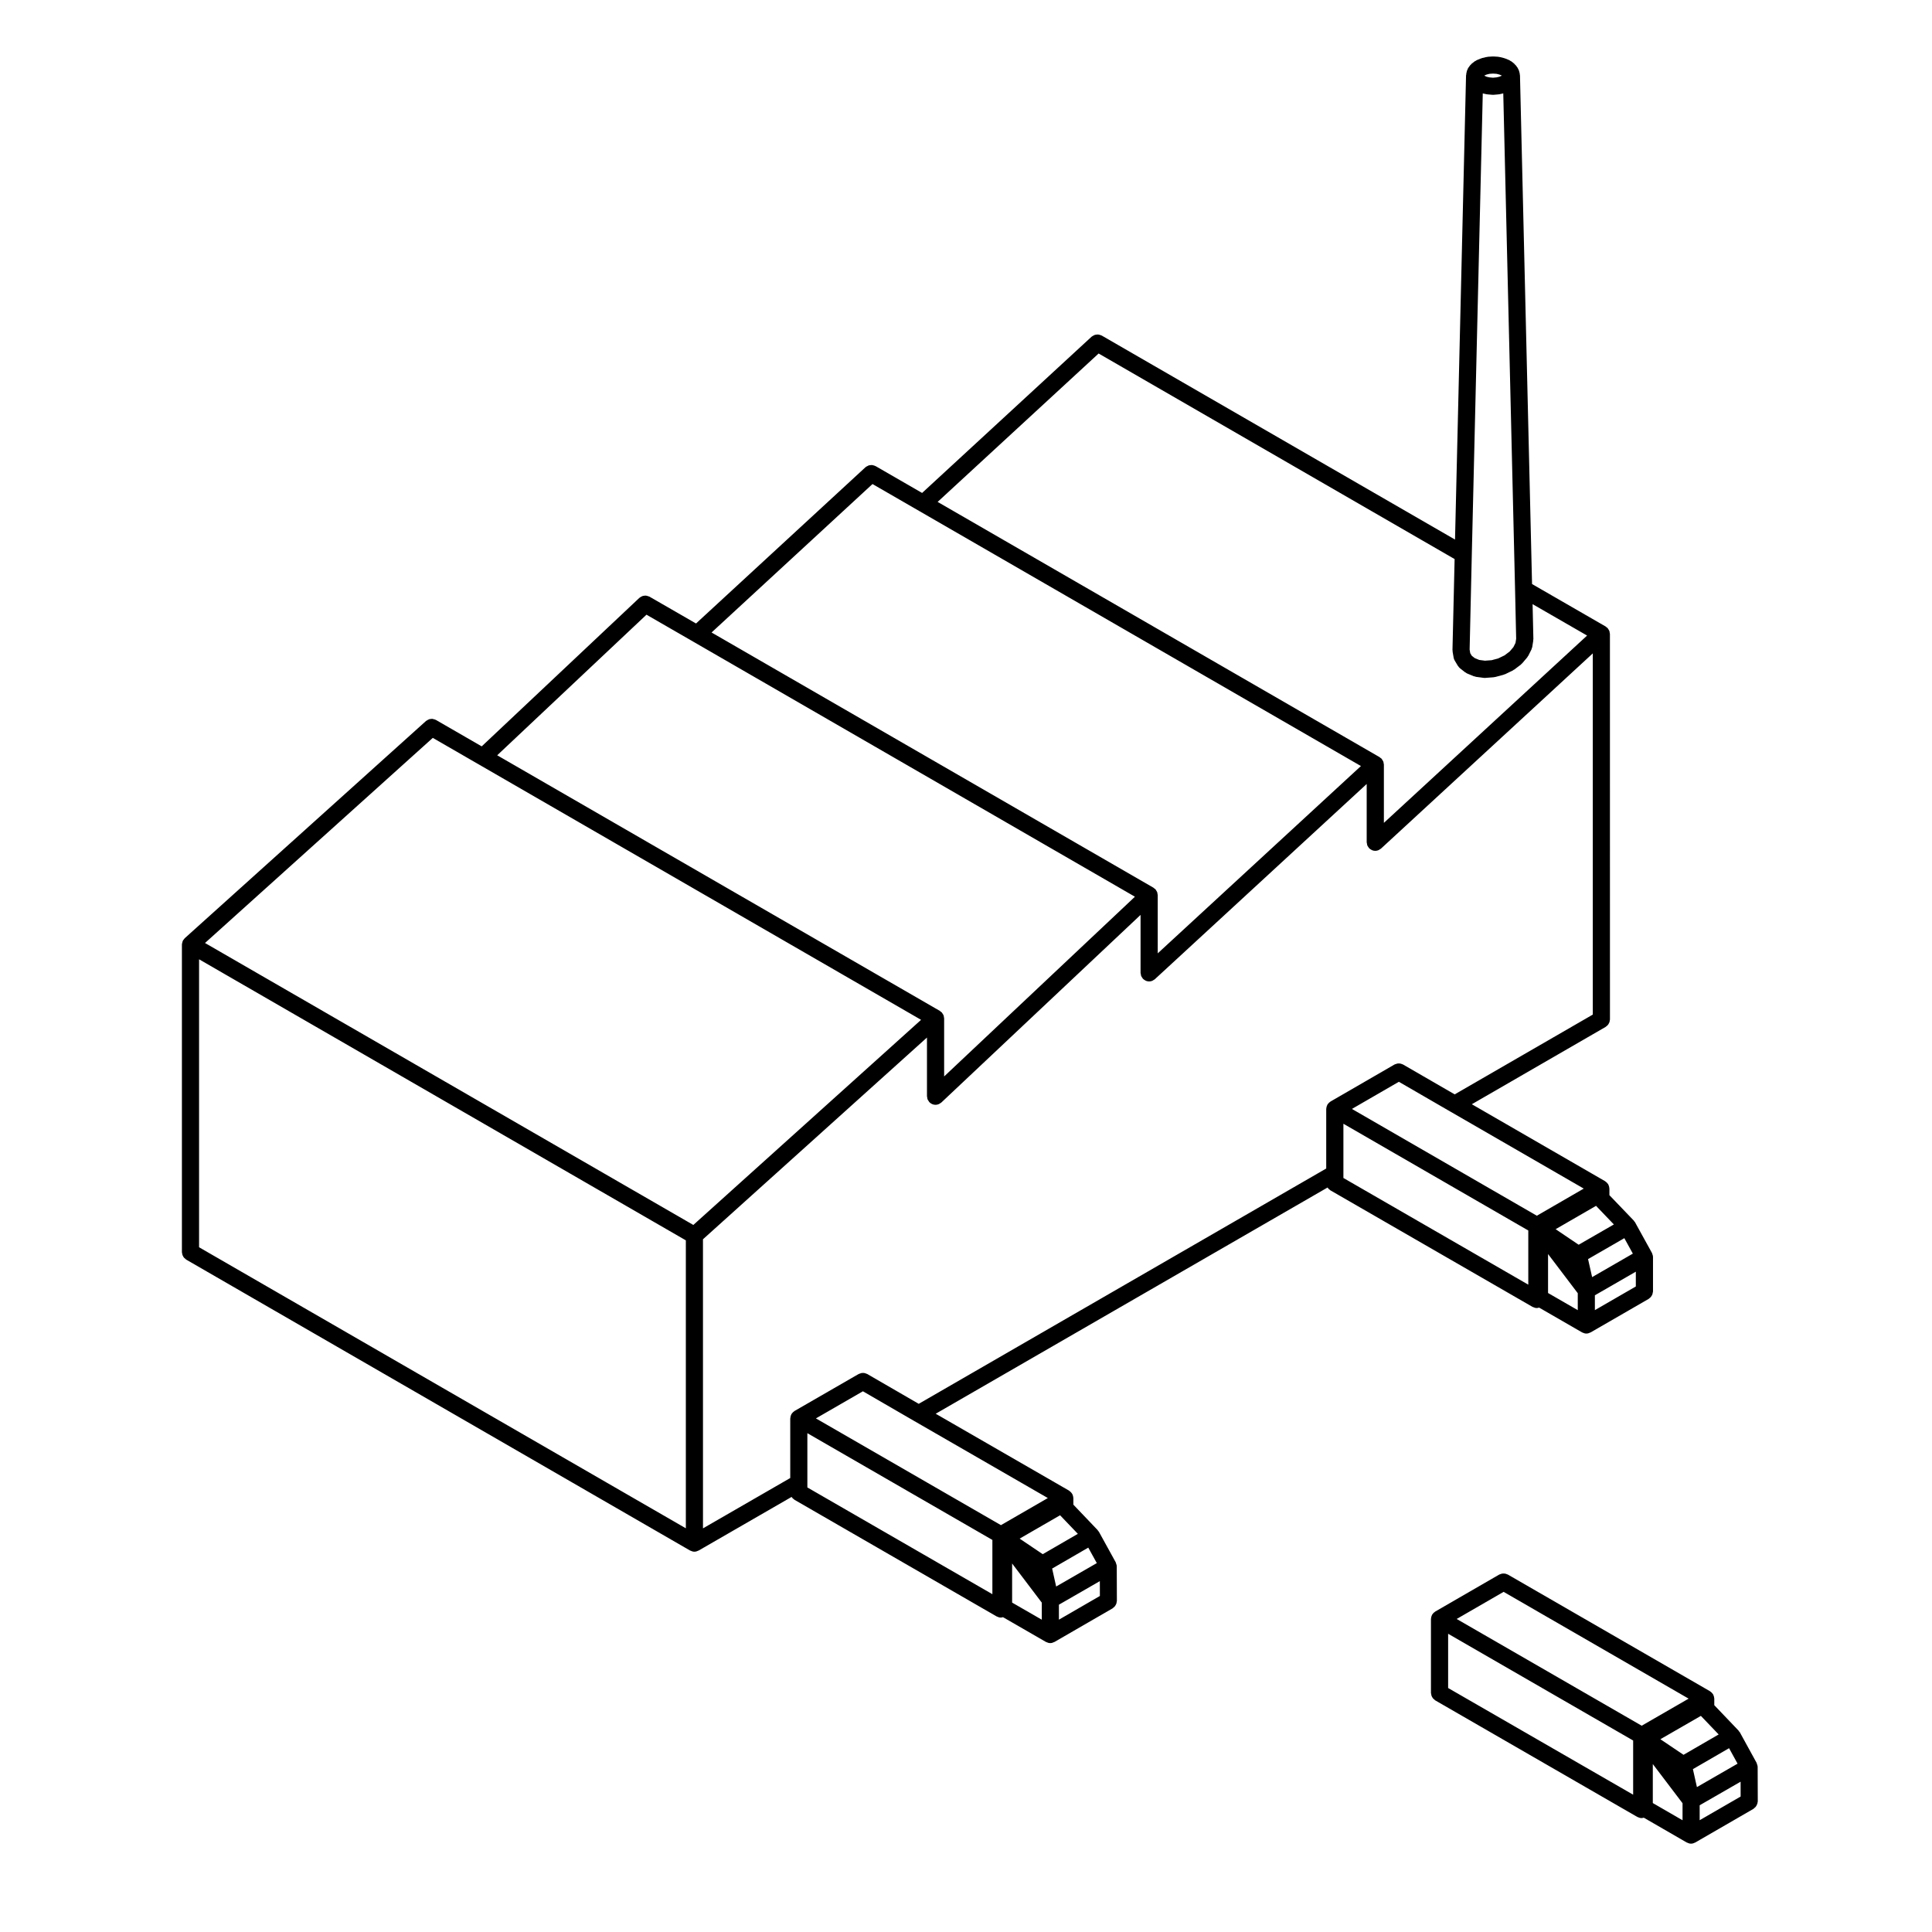
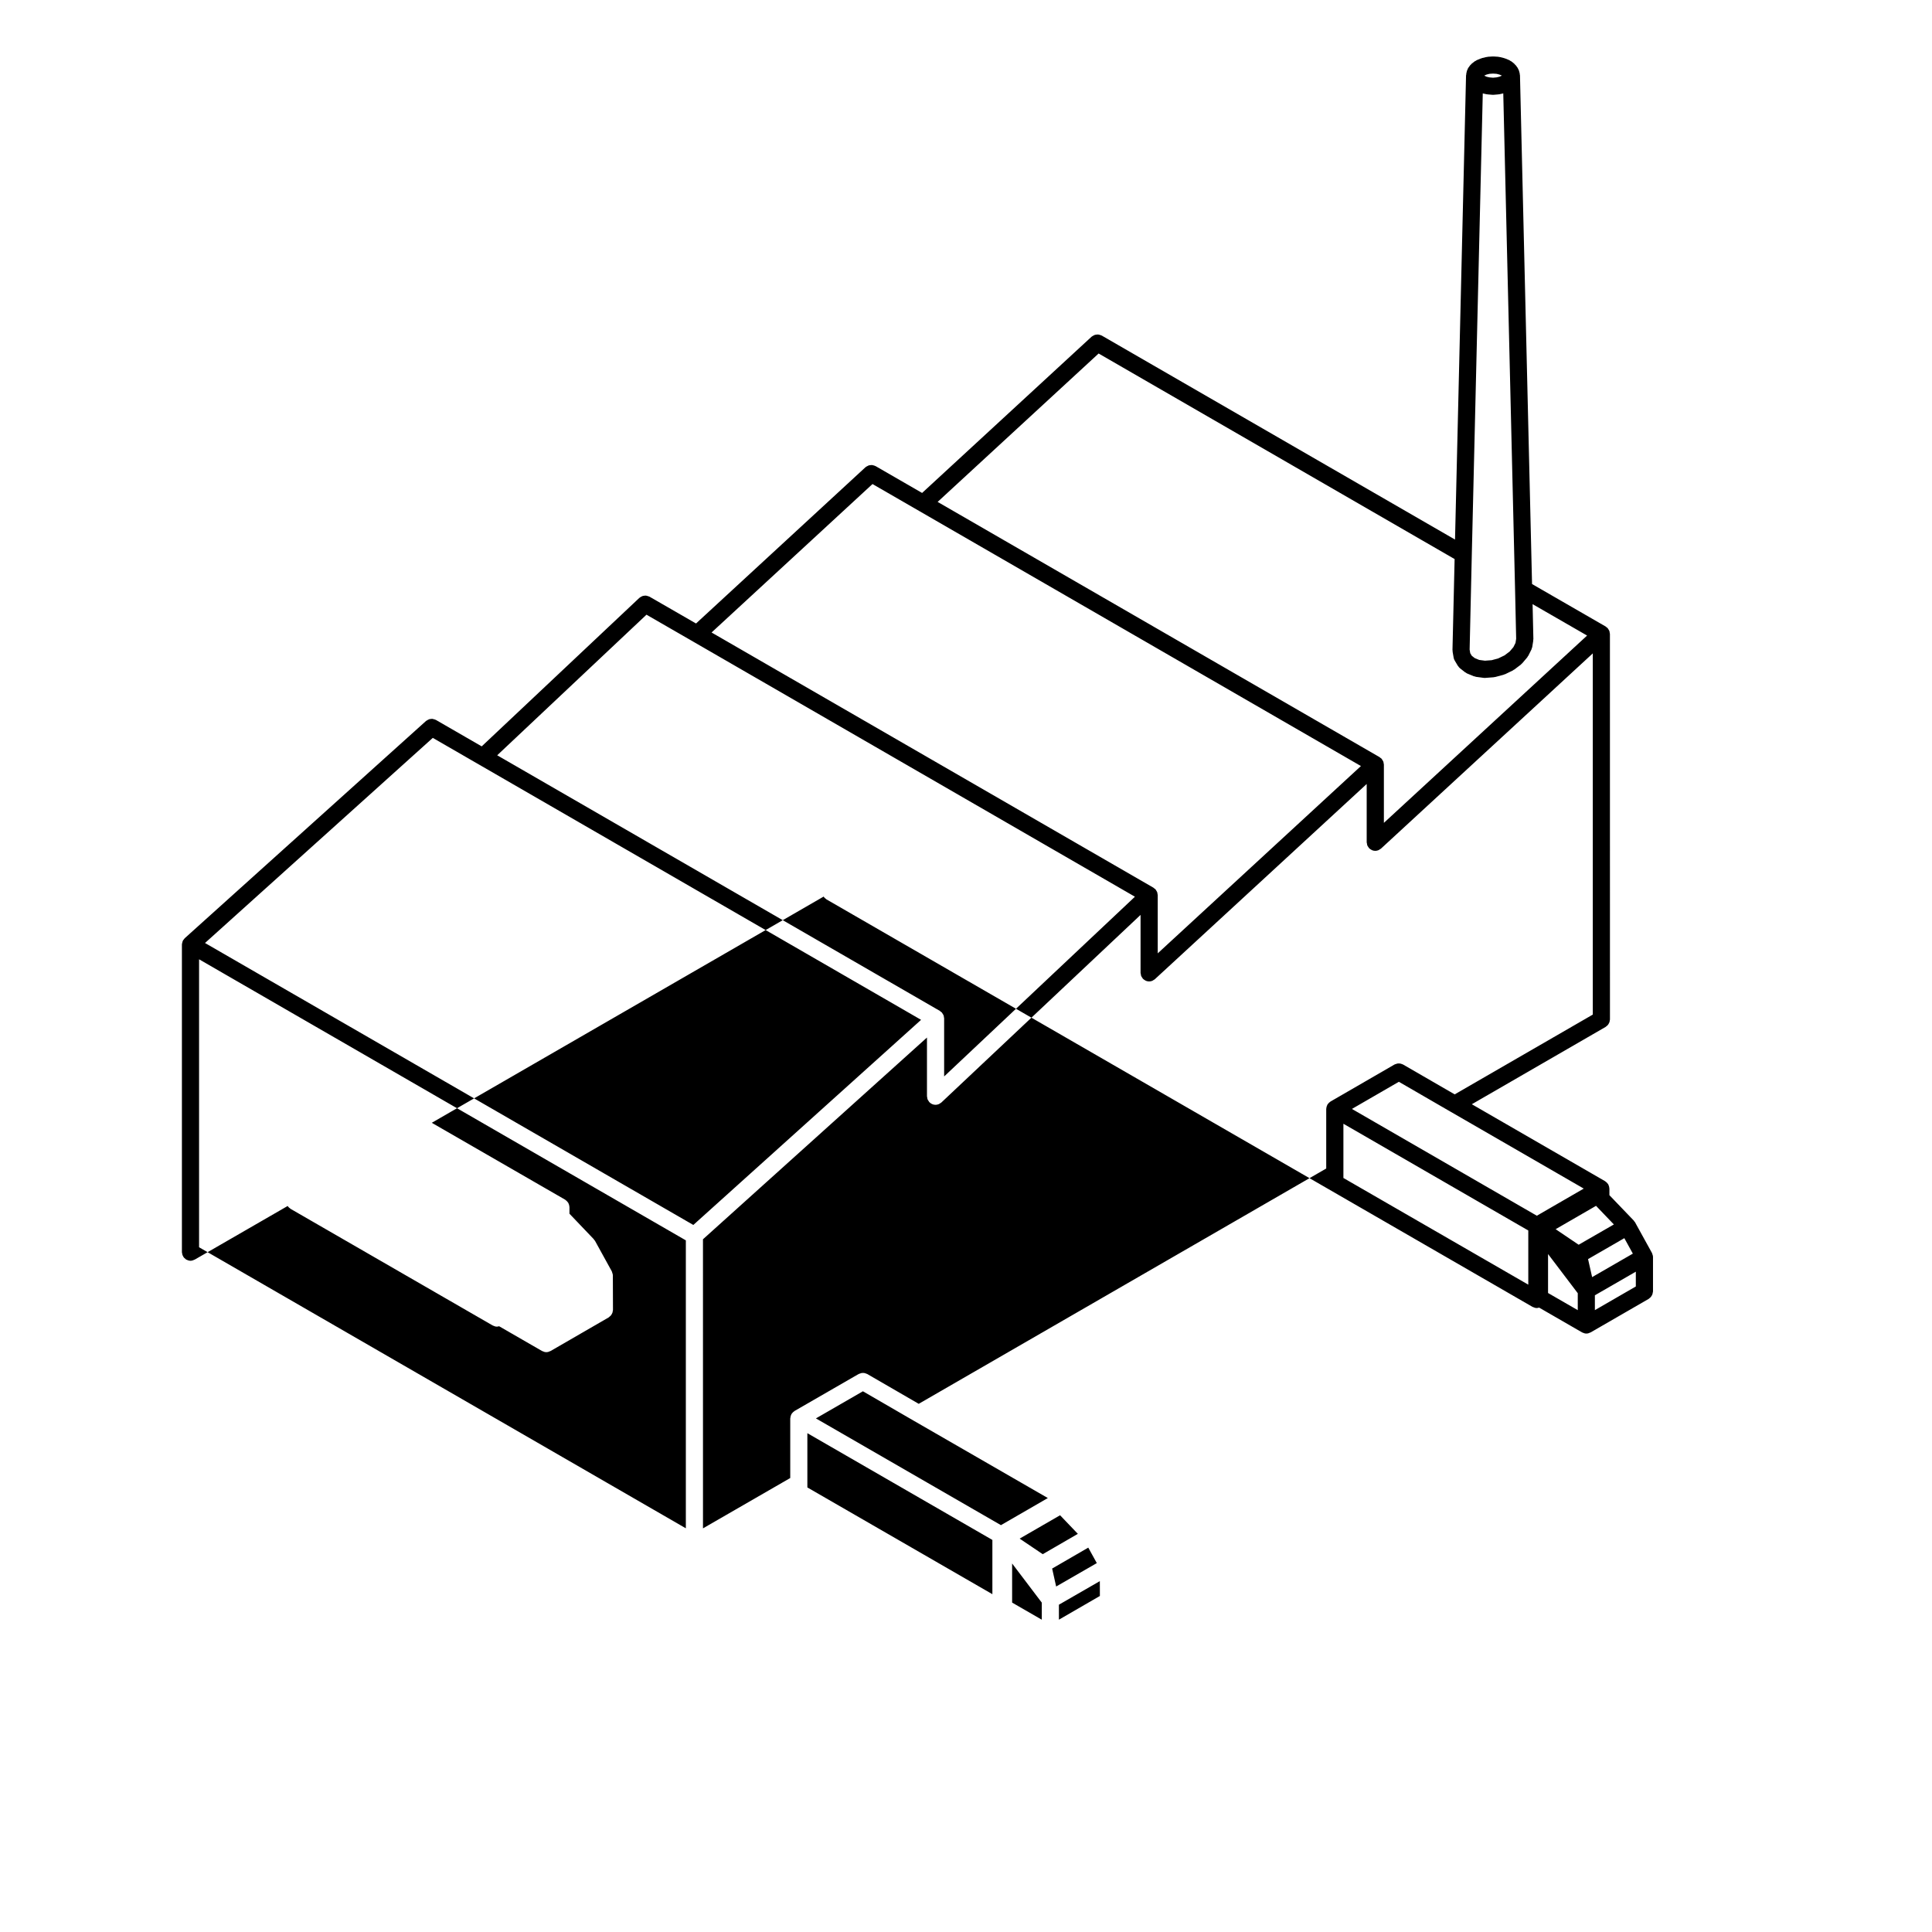
<svg xmlns="http://www.w3.org/2000/svg" fill="#000000" width="800px" height="800px" version="1.1" viewBox="144 144 512 512">
  <g>
-     <path d="m609.77 621.68c0.012-0.102 0.059-0.18 0.059-0.277l-0.031-9.148c0-0.039-0.02-0.07-0.02-0.105 0-0.051 0.012-0.09 0-0.137-0.012-0.109-0.07-0.215-0.102-0.328-0.039-0.141-0.07-0.281-0.125-0.402-0.016-0.035-0.016-0.074-0.031-0.105l-4.438-8.086c-0.004-0.012-0.016-0.012-0.02-0.02-0.004-0.012-0.004-0.016-0.012-0.023-0.039-0.082-0.117-0.121-0.172-0.191-0.055-0.082-0.086-0.172-0.152-0.242l-6.422-6.727v-1.727c0-0.051-0.02-0.09-0.02-0.137-0.012-0.102-0.02-0.191-0.047-0.293-0.016-0.105-0.047-0.203-0.082-0.309-0.035-0.098-0.074-0.191-0.121-0.281-0.016-0.039-0.016-0.082-0.039-0.121-0.02-0.039-0.059-0.066-0.082-0.098-0.059-0.09-0.117-0.16-0.188-0.238-0.07-0.09-0.141-0.156-0.227-0.23-0.082-0.066-0.152-0.121-0.238-0.18-0.039-0.02-0.059-0.059-0.102-0.086l-53.566-30.918c-0.082-0.047-0.168-0.051-0.25-0.086-0.152-0.07-0.309-0.125-0.469-0.156-0.133-0.023-0.262-0.031-0.398-0.031-0.145 0-0.301 0.004-0.453 0.031-0.145 0.035-0.289 0.09-0.43 0.145-0.09 0.039-0.18 0.047-0.273 0.098l-16.965 9.805c-0.039 0.02-0.059 0.059-0.09 0.082-0.102 0.059-0.176 0.117-0.262 0.195-0.082 0.066-0.141 0.137-0.215 0.215-0.066 0.082-0.121 0.152-0.176 0.238-0.023 0.039-0.066 0.059-0.09 0.102-0.023 0.039-0.023 0.086-0.039 0.121-0.051 0.09-0.086 0.18-0.121 0.281-0.031 0.102-0.059 0.195-0.082 0.309-0.016 0.102-0.031 0.188-0.039 0.297 0 0.039-0.023 0.082-0.023 0.125v19.613c0 0.09 0.047 0.176 0.055 0.266 0.02 0.16 0.039 0.312 0.09 0.469 0.051 0.137 0.117 0.25 0.188 0.379 0.082 0.125 0.145 0.246 0.246 0.363 0.102 0.105 0.215 0.195 0.344 0.297 0.07 0.059 0.125 0.137 0.215 0.191l53.559 30.895c0.012 0 0.02 0 0.035 0.012 0.035 0.016 0.074 0.02 0.109 0.039 0.297 0.145 0.629 0.25 0.988 0.25 0.211 0 0.387-0.066 0.578-0.109l11.375 6.574c0.004 0 0.012 0 0.012 0.004 0.035 0.016 0.074 0.016 0.105 0.031 0.312 0.16 0.648 0.273 1.023 0.273 0.367 0 0.711-0.105 1.012-0.273 0.035-0.016 0.074-0.016 0.105-0.031 0-0.004 0.004-0.004 0.012-0.004l15.395-8.902c0.086-0.051 0.133-0.125 0.211-0.188 0.125-0.098 0.246-0.191 0.352-0.312 0.102-0.105 0.16-0.227 0.238-0.352 0.07-0.121 0.137-0.246 0.188-0.383 0.078-0.156 0.098-0.305 0.117-0.461zm-67.297-55.824 49.031 28.301-12.438 7.176-49.031-28.289zm51.227 51.742-1.062-4.758 9.582-5.551 2.254 4.102zm-3.547-8.555-6.137-4.133 10.734-6.184 4.715 4.922zm-62.383-32.078 49.031 28.289v14.359l-49.031-28.273zm54.242 34.527 7.879 10.379v4.516l-7.879-4.559zm12.418 10.922 10.852-6.246 0.004 3.934-10.855 6.273z" />
-     <path d="m550.14 490.34h0.012c0.031 0.023 0.07 0.016 0.105 0.039 0.312 0.152 0.648 0.266 1.02 0.266 0.211 0 0.402-0.066 0.605-0.117l11.383 6.57c0.004 0 0.004 0 0.012 0.012 0.035 0.016 0.074 0.012 0.105 0.031 0.312 0.156 0.648 0.266 1.023 0.266 0.367 0 0.711-0.105 1.012-0.266 0.035-0.016 0.082-0.016 0.105-0.039h0.012l15.391-8.887c0.082-0.051 0.125-0.125 0.195-0.176 0.133-0.102 0.258-0.195 0.363-0.324 0.09-0.105 0.16-0.227 0.238-0.344 0.074-0.125 0.137-0.246 0.188-0.387 0.051-0.152 0.07-0.297 0.098-0.457 0.012-0.09 0.055-0.176 0.055-0.277v-9.148c0-0.039-0.02-0.082-0.02-0.117-0.012-0.047 0.004-0.09 0-0.137-0.012-0.117-0.07-0.223-0.102-0.332-0.039-0.137-0.07-0.277-0.137-0.402-0.012-0.031-0.012-0.07-0.031-0.105l-0.012-0.023s0-0.012-0.012-0.016c0-0.004-0.004-0.012-0.012-0.016l-4.422-8.012c0-0.012-0.004-0.012-0.012-0.012-0.004-0.012-0.004-0.023-0.004-0.035-0.059-0.098-0.137-0.141-0.203-0.223-0.055-0.07-0.074-0.145-0.133-0.211l-6.453-6.727v-1.723c0-0.051-0.02-0.09-0.023-0.133-0.004-0.105-0.016-0.195-0.039-0.293-0.016-0.105-0.047-0.207-0.082-0.309-0.035-0.102-0.074-0.195-0.121-0.289-0.016-0.039-0.016-0.082-0.039-0.117-0.02-0.039-0.059-0.066-0.082-0.102-0.059-0.09-0.117-0.16-0.188-0.238-0.074-0.086-0.145-0.156-0.238-0.238-0.07-0.059-0.141-0.117-0.227-0.172-0.039-0.023-0.059-0.066-0.102-0.09l-35.32-20.395 35.465-20.496c0.082-0.051 0.125-0.117 0.203-0.176 0.125-0.102 0.258-0.191 0.359-0.312 0.098-0.105 0.16-0.227 0.238-0.352 0.074-0.117 0.141-0.242 0.191-0.383 0.051-0.145 0.07-0.297 0.09-0.453 0.012-0.102 0.059-0.176 0.059-0.277l-0.008-102.2c0-0.098-0.051-0.176-0.059-0.266-0.016-0.141-0.023-0.281-0.066-0.414-0.016-0.047-0.023-0.098-0.047-0.141-0.047-0.105-0.105-0.191-0.168-0.293-0.07-0.121-0.125-0.23-0.215-0.336-0.023-0.023-0.031-0.059-0.055-0.09-0.012-0.004-0.023-0.012-0.035-0.02-0.082-0.09-0.18-0.137-0.281-0.211-0.074-0.066-0.125-0.145-0.215-0.191l-19.496-11.246-3.199-134.8c0-0.051-0.023-0.102-0.031-0.152-0.012-0.086-0.02-0.16-0.035-0.242-0.004-0.051 0-0.09-0.004-0.125l-0.195-0.73c-0.051-0.188-0.152-0.332-0.242-0.504-0.051-0.086-0.066-0.176-0.117-0.258l-0.02-0.012c-0.004-0.02-0.016-0.035-0.031-0.051l-0.441-0.605c-0.066-0.086-0.152-0.125-0.223-0.203-0.07-0.074-0.105-0.168-0.191-0.227l-0.738-0.594c-0.086-0.066-0.172-0.086-0.262-0.133-0.098-0.059-0.168-0.145-0.277-0.188l-1.023-0.434c-0.055-0.023-0.109-0.016-0.172-0.035-0.051-0.02-0.098-0.059-0.145-0.07l-1.16-0.297c-0.07-0.02-0.137 0-0.215-0.012-0.066-0.012-0.125-0.051-0.195-0.059l-1.27-0.082c-0.055 0-0.098 0.02-0.141 0.02-0.055 0-0.09-0.02-0.141-0.02l-1.27 0.082c-0.07 0.012-0.125 0.047-0.195 0.059-0.07 0.012-0.137-0.012-0.207 0.012l-1.18 0.289c-0.066 0.02-0.105 0.07-0.176 0.09-0.059 0.02-0.125 0.012-0.188 0.039l-1.008 0.426c-0.09 0.039-0.141 0.105-0.223 0.156-0.082 0.051-0.16 0.059-0.238 0.109l-0.781 0.594c-0.098 0.07-0.141 0.168-0.227 0.258-0.074 0.074-0.168 0.121-0.23 0.211l-0.492 0.672c-0.117 0.16-0.188 0.367-0.258 0.562-0.039 0.09-0.102 0.172-0.121 0.266 0 0.004-0.004 0.004-0.004 0.012l-0.16 0.73c-0.004 0.012 0 0.031 0 0.039-0.016 0.082-0.012 0.168-0.016 0.246-0.012 0.059-0.047 0.105-0.047 0.156l-2.922 123.02-93.625-54.066c-0.031-0.02-0.07-0.02-0.098-0.031-0.152-0.082-0.316-0.117-0.484-0.168-0.121-0.031-0.242-0.07-0.367-0.082-0.145-0.016-0.297 0.012-0.441 0.031-0.137 0.012-0.277 0.02-0.414 0.059-0.125 0.039-0.246 0.109-0.363 0.176-0.145 0.082-0.289 0.145-0.414 0.25-0.031 0.023-0.07 0.031-0.098 0.055l-44.926 41.418-12.328-7.113c-0.031-0.02-0.07-0.02-0.102-0.031-0.152-0.09-0.312-0.117-0.484-0.168-0.121-0.031-0.238-0.074-0.363-0.082-0.145-0.02-0.293 0.012-0.441 0.031-0.137 0.012-0.281 0.02-0.418 0.059-0.121 0.039-0.238 0.105-0.348 0.176-0.152 0.07-0.297 0.141-0.422 0.246-0.031 0.031-0.066 0.035-0.09 0.059l-44.918 41.418-12.328-7.106c-0.039-0.023-0.086-0.02-0.117-0.039-0.145-0.082-0.309-0.109-0.465-0.152-0.125-0.035-0.25-0.086-0.379-0.09-0.152-0.016-0.301 0.016-0.441 0.031-0.141 0.016-0.281 0.023-0.418 0.074-0.125 0.039-0.242 0.105-0.363 0.168-0.137 0.086-0.281 0.152-0.406 0.262-0.035 0.023-0.066 0.035-0.102 0.066l-41.777 39.348-12.121-6.996c-0.031-0.02-0.059-0.016-0.09-0.035-0.16-0.082-0.332-0.125-0.516-0.168-0.105-0.023-0.215-0.07-0.324-0.086-0.176-0.016-0.348 0.016-0.523 0.035-0.109 0.02-0.223 0.02-0.328 0.051-0.145 0.051-0.277 0.125-0.414 0.203-0.125 0.07-0.258 0.133-0.371 0.223-0.031 0.023-0.059 0.035-0.09 0.059l-63.91 57.547c-0.016 0.016-0.02 0.031-0.031 0.047-0.102 0.09-0.16 0.195-0.238 0.309-0.059 0.07-0.137 0.117-0.176 0.195-0.02 0.031-0.016 0.059-0.031 0.09-0.023 0.051-0.059 0.082-0.074 0.125-0.051 0.105-0.059 0.238-0.09 0.344v0.012c-0.035 0.121-0.086 0.238-0.098 0.363-0.004 0.051-0.012 0.098-0.012 0.145 0 0.02-0.012 0.035-0.012 0.055v81.543c0 0.098 0.039 0.176 0.051 0.273 0.023 0.16 0.051 0.312 0.098 0.457 0.051 0.137 0.109 0.262 0.191 0.383 0.07 0.125 0.137 0.246 0.238 0.352 0.105 0.117 0.227 0.215 0.363 0.312 0.07 0.055 0.117 0.125 0.195 0.176l133.54 77.102h0.004c0.035 0.023 0.082 0.023 0.117 0.039 0.309 0.152 0.641 0.266 1.012 0.266 0.367 0 0.711-0.109 1.012-0.266 0.031-0.016 0.082-0.016 0.105-0.039h0.012l24.633-14.211c0.066 0.098 0.121 0.18 0.195 0.266 0.105 0.121 0.23 0.223 0.363 0.312 0.07 0.059 0.117 0.133 0.195 0.176l53.57 30.91h0.012c0.039 0.023 0.082 0.023 0.109 0.047 0.312 0.152 0.645 0.266 1.012 0.266 0.203 0 0.387-0.066 0.57-0.109l11.383 6.566c0.004 0 0.012 0 0.012 0.004 0.035 0.016 0.074 0.016 0.105 0.035 0.309 0.156 0.645 0.266 1.012 0.266 0.371 0 0.711-0.105 1.012-0.266 0.039-0.02 0.086-0.02 0.117-0.039h0.004l15.402-8.906c0.086-0.051 0.133-0.133 0.211-0.188 0.125-0.102 0.246-0.191 0.352-0.312 0.09-0.105 0.156-0.227 0.23-0.344 0.074-0.125 0.141-0.25 0.191-0.395s0.07-0.297 0.09-0.453c0.012-0.102 0.059-0.176 0.059-0.277l-0.031-9.16c0-0.031-0.02-0.066-0.02-0.105 0-0.051 0.012-0.098 0-0.145-0.012-0.109-0.07-0.223-0.102-0.332-0.039-0.133-0.07-0.266-0.125-0.387-0.016-0.039-0.012-0.082-0.031-0.109l-4.453-8.082c-0.004-0.012-0.016-0.016-0.016-0.023-0.012-0.004-0.012-0.016-0.012-0.023-0.051-0.082-0.125-0.125-0.188-0.195-0.051-0.082-0.07-0.16-0.137-0.227l-6.418-6.723v-1.734c0-0.051-0.023-0.09-0.023-0.133-0.012-0.098-0.02-0.191-0.039-0.293-0.02-0.105-0.051-0.207-0.086-0.312-0.035-0.102-0.074-0.188-0.117-0.277-0.02-0.039-0.02-0.086-0.047-0.121-0.02-0.039-0.059-0.059-0.082-0.098-0.059-0.09-0.117-0.172-0.188-0.25-0.07-0.082-0.145-0.152-0.23-0.227-0.074-0.059-0.141-0.109-0.215-0.168-0.047-0.023-0.066-0.07-0.109-0.102l-35.348-20.379 103.85-59.953c0.059 0.102 0.117 0.18 0.191 0.266 0.105 0.121 0.23 0.223 0.363 0.312 0.07 0.059 0.117 0.133 0.203 0.176zm-192.18 46.645v-13.176l49.031 28.289v14.379l-49.031-28.289zm54.262 21.355 7.863 10.375v4.523l-7.863-4.535zm12.398 10.922 10.848-6.246 0.012 3.934-10.855 6.281zm-0.73-4.82-1.062-4.758 9.574-5.547 2.262 4.102zm-3.555-8.566-6.121-4.125 10.715-6.191 4.711 4.926zm-11.078-7.695-49.031-28.289 12.453-7.188 13.652 7.91h0.004l35.352 20.383zm-35.434-40.055c-0.086-0.051-0.172-0.051-0.25-0.09-0.152-0.066-0.309-0.125-0.48-0.156-0.125-0.031-0.258-0.031-0.383-0.031-0.156 0-0.309 0-0.457 0.035-0.152 0.031-0.301 0.09-0.441 0.152-0.086 0.031-0.176 0.039-0.262 0.09l-16.992 9.801c-0.035 0.02-0.051 0.059-0.09 0.082-0.09 0.059-0.168 0.117-0.258 0.195-0.082 0.07-0.145 0.137-0.215 0.223-0.07 0.074-0.121 0.152-0.176 0.23-0.031 0.039-0.07 0.059-0.09 0.102-0.02 0.039-0.02 0.09-0.039 0.125-0.051 0.09-0.086 0.176-0.117 0.277-0.039 0.105-0.066 0.203-0.082 0.309-0.02 0.102-0.039 0.191-0.039 0.297-0.012 0.047-0.031 0.086-0.031 0.133v15.793l-23.125 13.34-0.004-76.609 59.363-53.465v15.562c0 0.105 0.051 0.191 0.059 0.293 0.031 0.188 0.039 0.367 0.105 0.539 0.07 0.168 0.176 0.297 0.277 0.438 0.066 0.098 0.102 0.203 0.176 0.281 0.012 0.012 0.02 0.02 0.023 0.02 0.406 0.422 0.988 0.699 1.629 0.699 0.289 0 0.57-0.066 0.848-0.176 0.133-0.051 0.238-0.141 0.352-0.215 0.117-0.082 0.246-0.125 0.348-0.227l52.785-49.711v15.367c0 0.121 0.051 0.227 0.074 0.336 0.02 0.168 0.035 0.324 0.09 0.48 0.074 0.176 0.188 0.316 0.293 0.473 0.055 0.086 0.086 0.172 0.152 0.25 0.012 0.012 0.02 0.012 0.031 0.02 0.18 0.188 0.398 0.332 0.641 0.453 0.039 0.02 0.07 0.059 0.105 0.074 0.273 0.109 0.57 0.18 0.887 0.18 0.289 0 0.57-0.059 0.848-0.168 0.117-0.051 0.211-0.133 0.312-0.195 0.125-0.082 0.266-0.133 0.371-0.238l56.125-51.723v15.445c0 0.125 0.055 0.227 0.074 0.344 0.02 0.16 0.031 0.324 0.09 0.473 0.07 0.176 0.18 0.324 0.289 0.473 0.059 0.082 0.09 0.176 0.156 0.25 0.004 0.004 0.02 0.016 0.031 0.023 0.176 0.188 0.395 0.332 0.637 0.449 0.047 0.023 0.074 0.059 0.109 0.074 0.266 0.117 0.57 0.188 0.887 0.188 0.289 0 0.57-0.066 0.836-0.172 0.145-0.055 0.25-0.152 0.371-0.23 0.105-0.07 0.227-0.109 0.324-0.203l0.07-0.066 56.047-51.66v95.723l-36.598 21.145-13.68-7.91c-0.09-0.059-0.188-0.059-0.277-0.102-0.145-0.059-0.277-0.117-0.43-0.141-0.141-0.035-0.281-0.035-0.43-0.035-0.145 0-0.293 0-0.434 0.035-0.152 0.031-0.289 0.086-0.43 0.141-0.09 0.039-0.188 0.039-0.277 0.102l-16.957 9.809c-0.047 0.02-0.07 0.059-0.105 0.09-0.082 0.051-0.152 0.105-0.227 0.176-0.09 0.07-0.156 0.145-0.23 0.227-0.066 0.082-0.121 0.156-0.176 0.238-0.023 0.039-0.066 0.059-0.09 0.102-0.023 0.039-0.023 0.09-0.039 0.125-0.051 0.09-0.086 0.176-0.121 0.281-0.031 0.102-0.059 0.191-0.082 0.301-0.016 0.102-0.035 0.191-0.039 0.297 0 0.039-0.023 0.082-0.023 0.125v15.789l-107.99 62.359zm-115.13-168.58 12.16 7.019 117.24 67.703-60.355 54.359-129.41-74.723zm56.629-32.645 12.309 7.094c0.012 0.012 0.012 0 0.016 0.012l117.12 67.633-50.562 47.629v-15.406c0-0.098-0.047-0.18-0.051-0.273-0.02-0.137-0.023-0.262-0.059-0.387-0.02-0.051-0.031-0.098-0.055-0.152-0.047-0.105-0.109-0.203-0.172-0.309-0.066-0.105-0.117-0.215-0.203-0.312-0.023-0.031-0.023-0.059-0.047-0.09-0.02-0.012-0.035-0.016-0.051-0.031-0.09-0.102-0.195-0.156-0.309-0.238-0.07-0.051-0.117-0.125-0.195-0.176l-117.3-67.734zm59.898-34.625 12.328 7.117 117.11 67.617-53.848 49.637v-15.441c0-0.102-0.047-0.18-0.059-0.277-0.016-0.137-0.023-0.277-0.066-0.402-0.016-0.055-0.023-0.105-0.051-0.152-0.039-0.105-0.105-0.191-0.168-0.289-0.066-0.117-0.121-0.23-0.211-0.332-0.023-0.031-0.035-0.074-0.066-0.105-0.012-0.012-0.02-0.016-0.031-0.023-0.086-0.082-0.195-0.137-0.293-0.207-0.074-0.051-0.121-0.125-0.203-0.176l-117.09-67.625zm59.926-34.594 94.34 54.477-0.566 24.109c0 0.074 0.035 0.137 0.039 0.211 0.012 0.082-0.02 0.145-0.004 0.227l0.273 1.582c0.051 0.281 0.145 0.539 0.289 0.77l0.797 1.344 0.039 0.059c0.02 0.039 0.066 0.055 0.09 0.09 0.125 0.191 0.266 0.383 0.457 0.539l1.367 1.074c0.047 0.031 0.098 0.02 0.133 0.051 0.133 0.09 0.246 0.207 0.402 0.266l1.762 0.73c0.098 0.039 0.188 0.031 0.289 0.055 0.102 0.023 0.18 0.086 0.289 0.102l2.035 0.273c0.102 0.012 0.191 0.02 0.293 0.02h0.004 0.012c0.059 0 0.109 0 0.168-0.012l2.207-0.168c0.047 0 0.086-0.031 0.125-0.035 0.102-0.016 0.191-0.016 0.289-0.039l2.188-0.586c0.082-0.023 0.137-0.082 0.207-0.105 0.066-0.02 0.125-0.012 0.195-0.039l2.047-0.992c0.102-0.051 0.156-0.125 0.246-0.188 0.039-0.023 0.09-0.012 0.125-0.039l1.754-1.324c0.082-0.055 0.117-0.141 0.18-0.203 0.055-0.059 0.133-0.082 0.18-0.141l1.328-1.566c0.086-0.098 0.109-0.215 0.176-0.316 0.031-0.051 0.09-0.074 0.117-0.125l0.836-1.668c0.039-0.086 0.039-0.172 0.07-0.258 0.039-0.133 0.109-0.25 0.137-0.398l0.266-1.672c0.016-0.066-0.012-0.125-0.012-0.195 0.012-0.07 0.047-0.137 0.047-0.211l-0.211-9.273 14.445 8.324-53.852 49.637v-15.457c0-0.102-0.039-0.176-0.051-0.277-0.02-0.137-0.031-0.266-0.07-0.395-0.012-0.051-0.023-0.102-0.047-0.145-0.047-0.105-0.109-0.195-0.172-0.297-0.07-0.117-0.121-0.227-0.207-0.328-0.031-0.035-0.031-0.066-0.059-0.098-0.012-0.012-0.02-0.012-0.031-0.02-0.09-0.102-0.195-0.152-0.309-0.227-0.07-0.055-0.117-0.125-0.195-0.176l-117.12-67.637zm98.898 53.242 2.906-122.17 0.945 0.211c0.074 0.016 0.152 0.016 0.23 0.023 0.023 0.004 0.051 0.023 0.074 0.023l1.273 0.109c0.059 0 0.117 0.004 0.18 0.004h0.004 0.008c0.07 0 0.125-0.004 0.188-0.004l1.273-0.109c0.023 0 0.047-0.02 0.074-0.023 0.082-0.012 0.156-0.012 0.238-0.023l0.945-0.215 3.125 131.41 0.293 13.109-0.176 1.113-0.555 1.113-0.984 1.156-1.367 1.031-1.668 0.805-1.742 0.473-1.777 0.133-1.531-0.203-1.184-0.488-0.785-0.621-0.402-0.676-0.16-0.961zm6.551-127.36 0.762 0.195 0.605 0.246 0.023 0.023-0.066 0.051-0.539 0.242-0.801 0.188-0.91 0.082-0.934-0.082-0.777-0.176-0.551-0.258-0.055-0.047 0.031-0.012 0.578-0.258 0.781-0.195 0.926-0.059zm-343.84 234.66 129 74.484v76.309l-129-74.48zm303.26 56.746v-13.164l48.996 28.289v14.355l-48.996-28.273zm54.234 21.363 7.875 10.383v4.488l-7.875-4.543zm12.41 10.934 10.852-6.258v3.918l-10.852 6.273zm-0.73-4.816-1.078-4.777 9.613-5.547 2.258 4.098zm-3.57-8.582-6.102-4.121 10.707-6.188 4.727 4.934zm-11.082-7.688-49.004-28.301 12.438-7.195 13.68 7.918 0.02 0.004v0.004l35.301 20.379z" />
+     <path d="m550.14 490.34h0.012c0.031 0.023 0.07 0.016 0.105 0.039 0.312 0.152 0.648 0.266 1.02 0.266 0.211 0 0.402-0.066 0.605-0.117l11.383 6.57c0.004 0 0.004 0 0.012 0.012 0.035 0.016 0.074 0.012 0.105 0.031 0.312 0.156 0.648 0.266 1.023 0.266 0.367 0 0.711-0.105 1.012-0.266 0.035-0.016 0.082-0.016 0.105-0.039h0.012l15.391-8.887c0.082-0.051 0.125-0.125 0.195-0.176 0.133-0.102 0.258-0.195 0.363-0.324 0.09-0.105 0.16-0.227 0.238-0.344 0.074-0.125 0.137-0.246 0.188-0.387 0.051-0.152 0.07-0.297 0.098-0.457 0.012-0.09 0.055-0.176 0.055-0.277v-9.148c0-0.039-0.02-0.082-0.02-0.117-0.012-0.047 0.004-0.09 0-0.137-0.012-0.117-0.07-0.223-0.102-0.332-0.039-0.137-0.07-0.277-0.137-0.402-0.012-0.031-0.012-0.07-0.031-0.105l-0.012-0.023s0-0.012-0.012-0.016c0-0.004-0.004-0.012-0.012-0.016l-4.422-8.012c0-0.012-0.004-0.012-0.012-0.012-0.004-0.012-0.004-0.023-0.004-0.035-0.059-0.098-0.137-0.141-0.203-0.223-0.055-0.07-0.074-0.145-0.133-0.211l-6.453-6.727v-1.723c0-0.051-0.02-0.09-0.023-0.133-0.004-0.105-0.016-0.195-0.039-0.293-0.016-0.105-0.047-0.207-0.082-0.309-0.035-0.102-0.074-0.195-0.121-0.289-0.016-0.039-0.016-0.082-0.039-0.117-0.02-0.039-0.059-0.066-0.082-0.102-0.059-0.09-0.117-0.16-0.188-0.238-0.074-0.086-0.145-0.156-0.238-0.238-0.07-0.059-0.141-0.117-0.227-0.172-0.039-0.023-0.059-0.066-0.102-0.09l-35.32-20.395 35.465-20.496c0.082-0.051 0.125-0.117 0.203-0.176 0.125-0.102 0.258-0.191 0.359-0.312 0.098-0.105 0.16-0.227 0.238-0.352 0.074-0.117 0.141-0.242 0.191-0.383 0.051-0.145 0.07-0.297 0.09-0.453 0.012-0.102 0.059-0.176 0.059-0.277l-0.008-102.2c0-0.098-0.051-0.176-0.059-0.266-0.016-0.141-0.023-0.281-0.066-0.414-0.016-0.047-0.023-0.098-0.047-0.141-0.047-0.105-0.105-0.191-0.168-0.293-0.07-0.121-0.125-0.23-0.215-0.336-0.023-0.023-0.031-0.059-0.055-0.09-0.012-0.004-0.023-0.012-0.035-0.02-0.082-0.09-0.18-0.137-0.281-0.211-0.074-0.066-0.125-0.145-0.215-0.191l-19.496-11.246-3.199-134.8c0-0.051-0.023-0.102-0.031-0.152-0.012-0.086-0.02-0.16-0.035-0.242-0.004-0.051 0-0.09-0.004-0.125l-0.195-0.73c-0.051-0.188-0.152-0.332-0.242-0.504-0.051-0.086-0.066-0.176-0.117-0.258l-0.02-0.012c-0.004-0.02-0.016-0.035-0.031-0.051l-0.441-0.605c-0.066-0.086-0.152-0.125-0.223-0.203-0.07-0.074-0.105-0.168-0.191-0.227l-0.738-0.594c-0.086-0.066-0.172-0.086-0.262-0.133-0.098-0.059-0.168-0.145-0.277-0.188l-1.023-0.434c-0.055-0.023-0.109-0.016-0.172-0.035-0.051-0.02-0.098-0.059-0.145-0.07l-1.16-0.297c-0.07-0.02-0.137 0-0.215-0.012-0.066-0.012-0.125-0.051-0.195-0.059l-1.27-0.082c-0.055 0-0.098 0.02-0.141 0.02-0.055 0-0.09-0.02-0.141-0.02l-1.27 0.082c-0.07 0.012-0.125 0.047-0.195 0.059-0.07 0.012-0.137-0.012-0.207 0.012l-1.18 0.289c-0.066 0.02-0.105 0.07-0.176 0.09-0.059 0.02-0.125 0.012-0.188 0.039l-1.008 0.426c-0.09 0.039-0.141 0.105-0.223 0.156-0.082 0.051-0.16 0.059-0.238 0.109l-0.781 0.594c-0.098 0.07-0.141 0.168-0.227 0.258-0.074 0.074-0.168 0.121-0.23 0.211l-0.492 0.672c-0.117 0.16-0.188 0.367-0.258 0.562-0.039 0.09-0.102 0.172-0.121 0.266 0 0.004-0.004 0.004-0.004 0.012l-0.16 0.73c-0.004 0.012 0 0.031 0 0.039-0.016 0.082-0.012 0.168-0.016 0.246-0.012 0.059-0.047 0.105-0.047 0.156l-2.922 123.02-93.625-54.066c-0.031-0.02-0.07-0.02-0.098-0.031-0.152-0.082-0.316-0.117-0.484-0.168-0.121-0.031-0.242-0.07-0.367-0.082-0.145-0.016-0.297 0.012-0.441 0.031-0.137 0.012-0.277 0.02-0.414 0.059-0.125 0.039-0.246 0.109-0.363 0.176-0.145 0.082-0.289 0.145-0.414 0.25-0.031 0.023-0.07 0.031-0.098 0.055l-44.926 41.418-12.328-7.113c-0.031-0.02-0.07-0.02-0.102-0.031-0.152-0.09-0.312-0.117-0.484-0.168-0.121-0.031-0.238-0.074-0.363-0.082-0.145-0.02-0.293 0.012-0.441 0.031-0.137 0.012-0.281 0.02-0.418 0.059-0.121 0.039-0.238 0.105-0.348 0.176-0.152 0.07-0.297 0.141-0.422 0.246-0.031 0.031-0.066 0.035-0.09 0.059l-44.918 41.418-12.328-7.106c-0.039-0.023-0.086-0.02-0.117-0.039-0.145-0.082-0.309-0.109-0.465-0.152-0.125-0.035-0.25-0.086-0.379-0.09-0.152-0.016-0.301 0.016-0.441 0.031-0.141 0.016-0.281 0.023-0.418 0.074-0.125 0.039-0.242 0.105-0.363 0.168-0.137 0.086-0.281 0.152-0.406 0.262-0.035 0.023-0.066 0.035-0.102 0.066l-41.777 39.348-12.121-6.996c-0.031-0.02-0.059-0.016-0.09-0.035-0.16-0.082-0.332-0.125-0.516-0.168-0.105-0.023-0.215-0.07-0.324-0.086-0.176-0.016-0.348 0.016-0.523 0.035-0.109 0.02-0.223 0.02-0.328 0.051-0.145 0.051-0.277 0.125-0.414 0.203-0.125 0.07-0.258 0.133-0.371 0.223-0.031 0.023-0.059 0.035-0.09 0.059l-63.91 57.547c-0.016 0.016-0.02 0.031-0.031 0.047-0.102 0.09-0.16 0.195-0.238 0.309-0.059 0.07-0.137 0.117-0.176 0.195-0.02 0.031-0.016 0.059-0.031 0.09-0.023 0.051-0.059 0.082-0.074 0.125-0.051 0.105-0.059 0.238-0.09 0.344v0.012c-0.035 0.121-0.086 0.238-0.098 0.363-0.004 0.051-0.012 0.098-0.012 0.145 0 0.02-0.012 0.035-0.012 0.055v81.543c0 0.098 0.039 0.176 0.051 0.273 0.023 0.16 0.051 0.312 0.098 0.457 0.051 0.137 0.109 0.262 0.191 0.383 0.07 0.125 0.137 0.246 0.238 0.352 0.105 0.117 0.227 0.215 0.363 0.312 0.07 0.055 0.117 0.125 0.195 0.176h0.004c0.035 0.023 0.082 0.023 0.117 0.039 0.309 0.152 0.641 0.266 1.012 0.266 0.367 0 0.711-0.109 1.012-0.266 0.031-0.016 0.082-0.016 0.105-0.039h0.012l24.633-14.211c0.066 0.098 0.121 0.18 0.195 0.266 0.105 0.121 0.23 0.223 0.363 0.312 0.07 0.059 0.117 0.133 0.195 0.176l53.57 30.91h0.012c0.039 0.023 0.082 0.023 0.109 0.047 0.312 0.152 0.645 0.266 1.012 0.266 0.203 0 0.387-0.066 0.57-0.109l11.383 6.566c0.004 0 0.012 0 0.012 0.004 0.035 0.016 0.074 0.016 0.105 0.035 0.309 0.156 0.645 0.266 1.012 0.266 0.371 0 0.711-0.105 1.012-0.266 0.039-0.02 0.086-0.02 0.117-0.039h0.004l15.402-8.906c0.086-0.051 0.133-0.133 0.211-0.188 0.125-0.102 0.246-0.191 0.352-0.312 0.09-0.105 0.156-0.227 0.23-0.344 0.074-0.125 0.141-0.25 0.191-0.395s0.07-0.297 0.09-0.453c0.012-0.102 0.059-0.176 0.059-0.277l-0.031-9.16c0-0.031-0.02-0.066-0.02-0.105 0-0.051 0.012-0.098 0-0.145-0.012-0.109-0.07-0.223-0.102-0.332-0.039-0.133-0.07-0.266-0.125-0.387-0.016-0.039-0.012-0.082-0.031-0.109l-4.453-8.082c-0.004-0.012-0.016-0.016-0.016-0.023-0.012-0.004-0.012-0.016-0.012-0.023-0.051-0.082-0.125-0.125-0.188-0.195-0.051-0.082-0.07-0.16-0.137-0.227l-6.418-6.723v-1.734c0-0.051-0.023-0.09-0.023-0.133-0.012-0.098-0.02-0.191-0.039-0.293-0.02-0.105-0.051-0.207-0.086-0.312-0.035-0.102-0.074-0.188-0.117-0.277-0.02-0.039-0.02-0.086-0.047-0.121-0.02-0.039-0.059-0.059-0.082-0.098-0.059-0.09-0.117-0.172-0.188-0.25-0.07-0.082-0.145-0.152-0.23-0.227-0.074-0.059-0.141-0.109-0.215-0.168-0.047-0.023-0.066-0.07-0.109-0.102l-35.348-20.379 103.85-59.953c0.059 0.102 0.117 0.18 0.191 0.266 0.105 0.121 0.23 0.223 0.363 0.312 0.07 0.059 0.117 0.133 0.203 0.176zm-192.18 46.645v-13.176l49.031 28.289v14.379l-49.031-28.289zm54.262 21.355 7.863 10.375v4.523l-7.863-4.535zm12.398 10.922 10.848-6.246 0.012 3.934-10.855 6.281zm-0.73-4.82-1.062-4.758 9.574-5.547 2.262 4.102zm-3.555-8.566-6.121-4.125 10.715-6.191 4.711 4.926zm-11.078-7.695-49.031-28.289 12.453-7.188 13.652 7.91h0.004l35.352 20.383zm-35.434-40.055c-0.086-0.051-0.172-0.051-0.25-0.09-0.152-0.066-0.309-0.125-0.48-0.156-0.125-0.031-0.258-0.031-0.383-0.031-0.156 0-0.309 0-0.457 0.035-0.152 0.031-0.301 0.09-0.441 0.152-0.086 0.031-0.176 0.039-0.262 0.09l-16.992 9.801c-0.035 0.02-0.051 0.059-0.09 0.082-0.09 0.059-0.168 0.117-0.258 0.195-0.082 0.07-0.145 0.137-0.215 0.223-0.07 0.074-0.121 0.152-0.176 0.23-0.031 0.039-0.07 0.059-0.09 0.102-0.02 0.039-0.02 0.09-0.039 0.125-0.051 0.09-0.086 0.176-0.117 0.277-0.039 0.105-0.066 0.203-0.082 0.309-0.02 0.102-0.039 0.191-0.039 0.297-0.012 0.047-0.031 0.086-0.031 0.133v15.793l-23.125 13.34-0.004-76.609 59.363-53.465v15.562c0 0.105 0.051 0.191 0.059 0.293 0.031 0.188 0.039 0.367 0.105 0.539 0.07 0.168 0.176 0.297 0.277 0.438 0.066 0.098 0.102 0.203 0.176 0.281 0.012 0.012 0.02 0.02 0.023 0.02 0.406 0.422 0.988 0.699 1.629 0.699 0.289 0 0.57-0.066 0.848-0.176 0.133-0.051 0.238-0.141 0.352-0.215 0.117-0.082 0.246-0.125 0.348-0.227l52.785-49.711v15.367c0 0.121 0.051 0.227 0.074 0.336 0.02 0.168 0.035 0.324 0.09 0.48 0.074 0.176 0.188 0.316 0.293 0.473 0.055 0.086 0.086 0.172 0.152 0.25 0.012 0.012 0.02 0.012 0.031 0.02 0.18 0.188 0.398 0.332 0.641 0.453 0.039 0.02 0.07 0.059 0.105 0.074 0.273 0.109 0.57 0.18 0.887 0.18 0.289 0 0.57-0.059 0.848-0.168 0.117-0.051 0.211-0.133 0.312-0.195 0.125-0.082 0.266-0.133 0.371-0.238l56.125-51.723v15.445c0 0.125 0.055 0.227 0.074 0.344 0.02 0.16 0.031 0.324 0.09 0.473 0.07 0.176 0.18 0.324 0.289 0.473 0.059 0.082 0.09 0.176 0.156 0.25 0.004 0.004 0.02 0.016 0.031 0.023 0.176 0.188 0.395 0.332 0.637 0.449 0.047 0.023 0.074 0.059 0.109 0.074 0.266 0.117 0.57 0.188 0.887 0.188 0.289 0 0.57-0.066 0.836-0.172 0.145-0.055 0.25-0.152 0.371-0.23 0.105-0.07 0.227-0.109 0.324-0.203l0.07-0.066 56.047-51.66v95.723l-36.598 21.145-13.68-7.91c-0.09-0.059-0.188-0.059-0.277-0.102-0.145-0.059-0.277-0.117-0.43-0.141-0.141-0.035-0.281-0.035-0.43-0.035-0.145 0-0.293 0-0.434 0.035-0.152 0.031-0.289 0.086-0.43 0.141-0.09 0.039-0.188 0.039-0.277 0.102l-16.957 9.809c-0.047 0.02-0.07 0.059-0.105 0.09-0.082 0.051-0.152 0.105-0.227 0.176-0.09 0.07-0.156 0.145-0.23 0.227-0.066 0.082-0.121 0.156-0.176 0.238-0.023 0.039-0.066 0.059-0.09 0.102-0.023 0.039-0.023 0.09-0.039 0.125-0.051 0.09-0.086 0.176-0.121 0.281-0.031 0.102-0.059 0.191-0.082 0.301-0.016 0.102-0.035 0.191-0.039 0.297 0 0.039-0.023 0.082-0.023 0.125v15.789l-107.99 62.359zm-115.13-168.58 12.16 7.019 117.24 67.703-60.355 54.359-129.41-74.723zm56.629-32.645 12.309 7.094c0.012 0.012 0.012 0 0.016 0.012l117.12 67.633-50.562 47.629v-15.406c0-0.098-0.047-0.18-0.051-0.273-0.02-0.137-0.023-0.262-0.059-0.387-0.02-0.051-0.031-0.098-0.055-0.152-0.047-0.105-0.109-0.203-0.172-0.309-0.066-0.105-0.117-0.215-0.203-0.312-0.023-0.031-0.023-0.059-0.047-0.09-0.02-0.012-0.035-0.016-0.051-0.031-0.09-0.102-0.195-0.156-0.309-0.238-0.07-0.051-0.117-0.125-0.195-0.176l-117.3-67.734zm59.898-34.625 12.328 7.117 117.11 67.617-53.848 49.637v-15.441c0-0.102-0.047-0.18-0.059-0.277-0.016-0.137-0.023-0.277-0.066-0.402-0.016-0.055-0.023-0.105-0.051-0.152-0.039-0.105-0.105-0.191-0.168-0.289-0.066-0.117-0.121-0.23-0.211-0.332-0.023-0.031-0.035-0.074-0.066-0.105-0.012-0.012-0.02-0.016-0.031-0.023-0.086-0.082-0.195-0.137-0.293-0.207-0.074-0.051-0.121-0.125-0.203-0.176l-117.09-67.625zm59.926-34.594 94.34 54.477-0.566 24.109c0 0.074 0.035 0.137 0.039 0.211 0.012 0.082-0.02 0.145-0.004 0.227l0.273 1.582c0.051 0.281 0.145 0.539 0.289 0.77l0.797 1.344 0.039 0.059c0.02 0.039 0.066 0.055 0.09 0.09 0.125 0.191 0.266 0.383 0.457 0.539l1.367 1.074c0.047 0.031 0.098 0.02 0.133 0.051 0.133 0.09 0.246 0.207 0.402 0.266l1.762 0.73c0.098 0.039 0.188 0.031 0.289 0.055 0.102 0.023 0.18 0.086 0.289 0.102l2.035 0.273c0.102 0.012 0.191 0.02 0.293 0.02h0.004 0.012c0.059 0 0.109 0 0.168-0.012l2.207-0.168c0.047 0 0.086-0.031 0.125-0.035 0.102-0.016 0.191-0.016 0.289-0.039l2.188-0.586c0.082-0.023 0.137-0.082 0.207-0.105 0.066-0.02 0.125-0.012 0.195-0.039l2.047-0.992c0.102-0.051 0.156-0.125 0.246-0.188 0.039-0.023 0.09-0.012 0.125-0.039l1.754-1.324c0.082-0.055 0.117-0.141 0.18-0.203 0.055-0.059 0.133-0.082 0.18-0.141l1.328-1.566c0.086-0.098 0.109-0.215 0.176-0.316 0.031-0.051 0.09-0.074 0.117-0.125l0.836-1.668c0.039-0.086 0.039-0.172 0.07-0.258 0.039-0.133 0.109-0.25 0.137-0.398l0.266-1.672c0.016-0.066-0.012-0.125-0.012-0.195 0.012-0.07 0.047-0.137 0.047-0.211l-0.211-9.273 14.445 8.324-53.852 49.637v-15.457c0-0.102-0.039-0.176-0.051-0.277-0.02-0.137-0.031-0.266-0.07-0.395-0.012-0.051-0.023-0.102-0.047-0.145-0.047-0.105-0.109-0.195-0.172-0.297-0.07-0.117-0.121-0.227-0.207-0.328-0.031-0.035-0.031-0.066-0.059-0.098-0.012-0.012-0.02-0.012-0.031-0.02-0.09-0.102-0.195-0.152-0.309-0.227-0.07-0.055-0.117-0.125-0.195-0.176l-117.12-67.637zm98.898 53.242 2.906-122.17 0.945 0.211c0.074 0.016 0.152 0.016 0.23 0.023 0.023 0.004 0.051 0.023 0.074 0.023l1.273 0.109c0.059 0 0.117 0.004 0.18 0.004h0.004 0.008c0.07 0 0.125-0.004 0.188-0.004l1.273-0.109c0.023 0 0.047-0.02 0.074-0.023 0.082-0.012 0.156-0.012 0.238-0.023l0.945-0.215 3.125 131.41 0.293 13.109-0.176 1.113-0.555 1.113-0.984 1.156-1.367 1.031-1.668 0.805-1.742 0.473-1.777 0.133-1.531-0.203-1.184-0.488-0.785-0.621-0.402-0.676-0.16-0.961zm6.551-127.36 0.762 0.195 0.605 0.246 0.023 0.023-0.066 0.051-0.539 0.242-0.801 0.188-0.91 0.082-0.934-0.082-0.777-0.176-0.551-0.258-0.055-0.047 0.031-0.012 0.578-0.258 0.781-0.195 0.926-0.059zm-343.84 234.66 129 74.484v76.309l-129-74.48zm303.26 56.746v-13.164l48.996 28.289v14.355l-48.996-28.273zm54.234 21.363 7.875 10.383v4.488l-7.875-4.543zm12.41 10.934 10.852-6.258v3.918l-10.852 6.273zm-0.73-4.816-1.078-4.777 9.613-5.547 2.258 4.098zm-3.57-8.582-6.102-4.121 10.707-6.188 4.727 4.934zm-11.082-7.688-49.004-28.301 12.438-7.195 13.68 7.918 0.02 0.004v0.004l35.301 20.379z" />
  </g>
</svg>